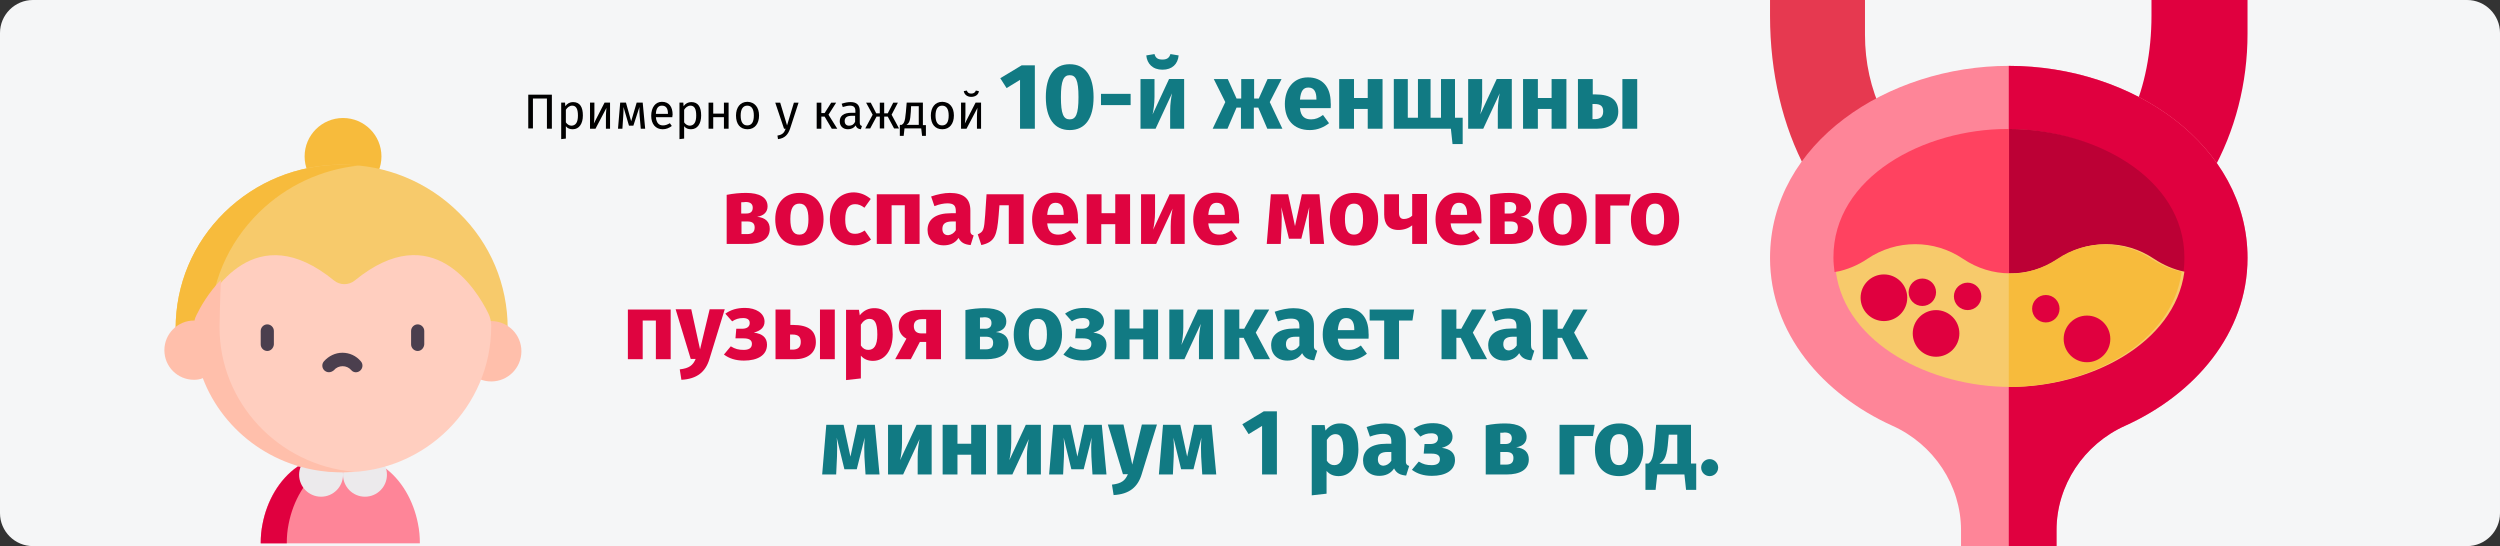
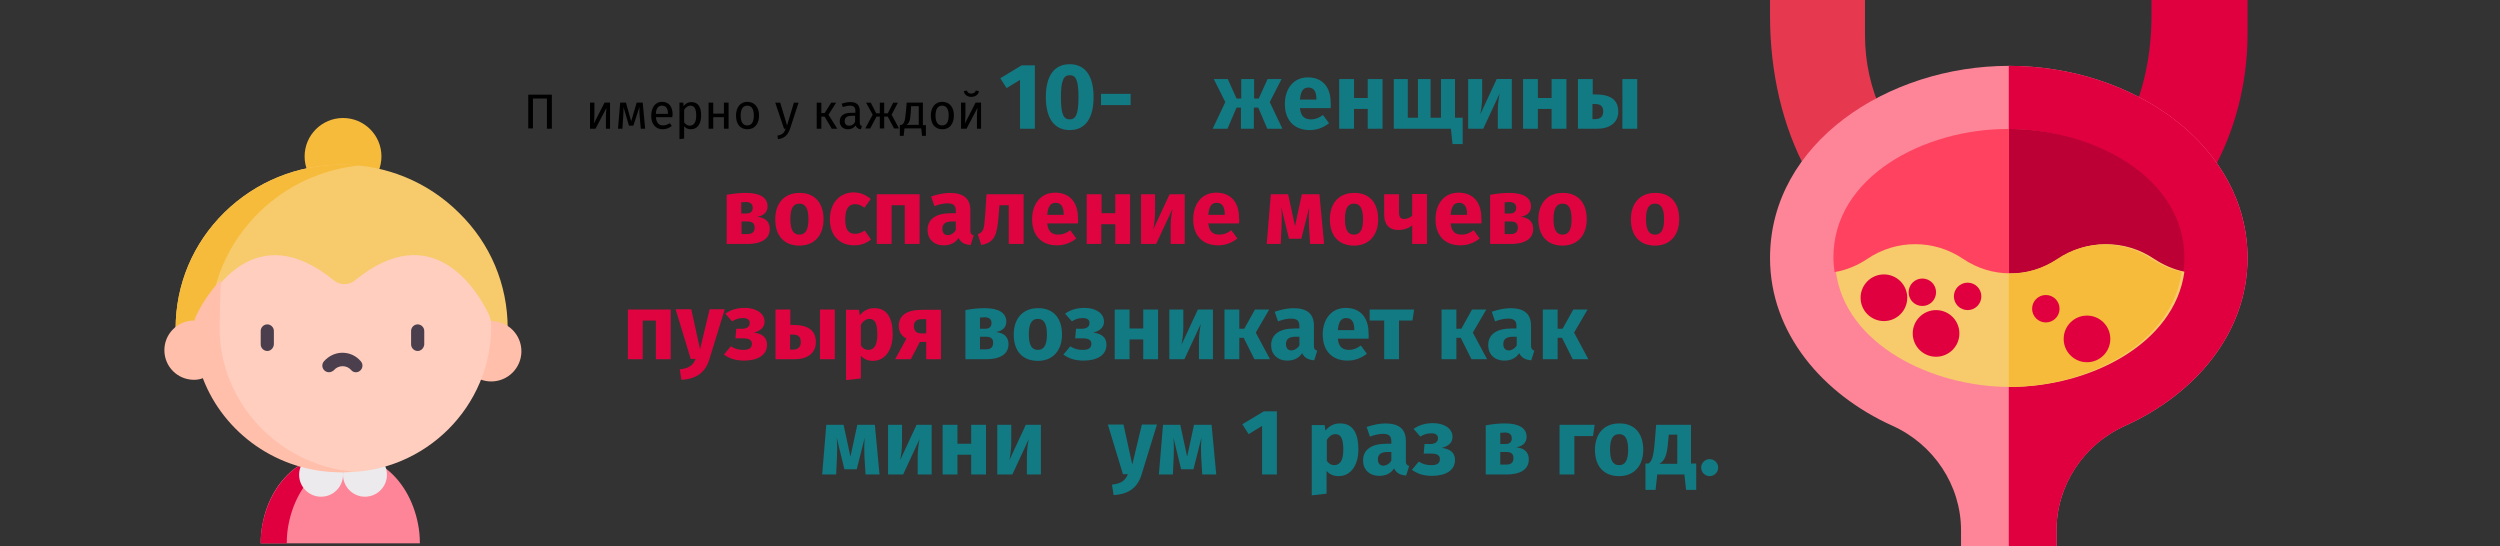
<svg xmlns="http://www.w3.org/2000/svg" version="1.0" id="Ebene_1" x="0px" y="0px" viewBox="0 0 911 199" style="enable-background:new 0 0 911 199;" xml:space="preserve">
  <rect x="0" y="0" width="911" height="199" fill="#333333" stroke="none" />
  <style type="text/css">
	.st0{fill:#F5F6F7;}
	.st1{fill:#FE8598;}
	.st2{fill:#E0003F;}
	.st3{fill:#ECEAEC;}
	.st4{fill:#F7BB3C;}
	.st5{fill:#F7CA6B;}
	.st6{fill:#FFBFAB;}
	.st7{fill:#FFCEBF;}
	.st8{fill:#4B3F4E;}
	.st9{fill:#E63950;}
	.st10{fill:#FF4260;}
	.st11{fill:#BC0035;}
	.st12{fill:#117A83;}
	.st13{fill:#DF0440;}
</style>
  <g id="Page-1">
    <g id="Illustrationen" transform="translate(0, -18941)">
      <g id="harnwegsinfektion-haeufigkeit" transform="translate(0, 18941)">
        <g id="Mask">
-           <path id="path-1" class="st0" d="M12,0h887c6.6,0,12,5.4,12,12v175c0,6.6-5.4,12-12,12H12c-6.6,0-12-5.4-12-12V12      C0,5.4,5.4,0,12,0z" />
-         </g>
+           </g>
        <g id="girl" transform="translate(80, 43)">
          <path id="Path" class="st1" d="M72.3,147.8c-1.6-8.2-5.9-16.1-12.7-20.8H28.4c-6.9,4.8-11.2,12.7-12.7,20.8      c-0.5,2.4-0.7,4.8-0.7,7.2h58C73,152.6,72.8,150.2,72.3,147.8z" />
          <path id="Path_00000047029407229804448220000003140103345525398458_" class="st2" d="M38,127h-9.5c-6.9,4.8-11.2,12.7-12.8,20.8      c-0.5,2.4-0.7,4.8-0.7,7.2h9.5c0-2.4,0.2-4.8,0.7-7.2C26.8,139.7,31.1,131.8,38,127z" />
          <circle id="Oval" class="st3" cx="37" cy="130" r="8" />
          <circle id="Oval_00000038396719175481988400000015453847787619137210_" class="st3" cx="53" cy="130" r="8" />
          <circle id="Oval_00000131361509332787460850000004485239982304605609_" class="st4" cx="45" cy="14" r="14" />
          <path id="Path_00000083786375497251743770000009193484282079800193_" class="st5" d="M104.4,85c0.4-2.7,0.6-5.5,0.6-8.3      c0-16-6.3-31-17.8-42.2C75.8,23.2,60.6,17,44.5,17S13.2,23.2,1.8,34.4C-9.7,45.7-16,60.7-16,76.7c0,2.8,0.2,5.6,0.6,8.3H104.4z" />
          <path id="Path_00000101804671836733859730000014050793472884706982_" class="st4" d="M14.4,34.4c10-9.8,22.8-15.7,36.6-17.1      c-2.1-0.2-4.2-0.3-6.3-0.3c-16.2,0-31.4,6.2-42.9,17.4C-9.7,45.7-16,60.7-16,76.7c0,2.8,0.2,5.6,0.6,8.3h12.5      c-0.4-2.7-0.6-5.5-0.6-8.3C-3.5,60.7,2.9,45.7,14.4,34.4z" />
          <circle id="Oval_00000150793806849178336650000005257703558373801403_" class="st6" cx="99" cy="85" r="11" />
          <path id="Path_00000059292355255831124420000015882147009745335228_" class="st7" d="M99,75.7c0-1.6-0.4-3.2-1.1-4.6      C93.8,62.8,77.7,36,49.3,59.2c-2.2,1.8-5.4,1.8-7.6,0C13.1,35.8-3.1,63.4-6.9,71.4c-0.7,1.4-1,2.8-1.1,4.4c0,0.1,0,0.1,0,0.2      c0,29.3,24,53.1,53.5,53.1S99,105.2,99,75.9C99,75.9,99,75.8,99,75.7z" />
          <path id="Path_00000173138207339365799660000003448013660590144691_" class="st6" d="M0,76.3c0-0.1,0-0.1,0-0.2      c0-1,0.2-10.6,0.5-17.1c-4.5,4.6-7.5,9.9-8.9,12.8c-0.3,0.6-0.6,1.3-0.7,2c-0.1,0-0.1,0-0.2,0c-5.9,0-10.8,4.8-10.8,10.8      s4.8,10.8,10.8,10.8c1.2,0,2.3-0.2,3.2-0.6c7.6,20,27.3,34.3,50.3,34.3c1.6,0,3.2-0.1,4.7-0.2C21.6,126.5,0,103.8,0,76.3z" />
          <g id="Group" transform="translate(35, 75)">
            <g id="XMLID_78_" transform="translate(54.8, 0)">
              <path id="Path_00000119809849327420293310000005616807378727773060_" class="st8" d="M-17.6,9.9c-1.3,0-2.4-1.1-2.4-2.4V2.6        c0-1.3,1.1-2.4,2.4-2.4s2.4,1.1,2.4,2.4v4.9C-15.3,8.8-16.3,9.9-17.6,9.9z" />
            </g>
            <g id="XMLID_77_">
              <path id="Path_00000111169000231239413630000011566270185331384723_" class="st8" d="M-17.6,9.9c-1.3,0-2.4-1.1-2.4-2.4V2.6        c0-1.3,1.1-2.4,2.4-2.4c1.3,0,2.4,1.1,2.4,2.4v4.9C-15.3,8.8-16.3,9.9-17.6,9.9z" />
            </g>
            <g id="XMLID_76_" transform="translate(22.367, 10.342)">
              <path id="Path_00000161603930340156065670000002569016327801666741_" class="st8" d="M-17.5,7.3c-0.6,0-1.1-0.2-1.6-0.6        c-1-0.9-1.1-2.4-0.2-3.4c1.7-1.9,4.1-3.1,6.7-3.1c2.6,0,5,1.1,6.7,3.1c0.9,1,0.8,2.5-0.2,3.4c-1,0.9-2.5,0.8-3.3-0.2        c-0.8-0.9-1.9-1.4-3.1-1.4c-1.2,0-2.4,0.5-3.1,1.4C-16.2,7-16.8,7.3-17.5,7.3z" />
            </g>
          </g>
        </g>
        <g id="Group-2" transform="translate(645, 0)">
          <g id="bladder">
            <path id="Path_00000134968959746795599860000013433224409679754943_" class="st9" d="M34.6,12.7V0H0v5.8C0,26.6,4.6,46,13.2,62       L41,41.3C36.7,32.3,34.6,22.7,34.6,12.7z" />
            <path id="Path_00000030488792499079696580000018311800651473919660_" class="st2" d="M139,0v5.8c0,13.1-2.5,25.7-7,35.6       L160.9,63c8.6-15.2,13.1-32.7,13.1-50.7V0H139z" />
            <path id="Path_00000167391501566156648580000011120653842809648279_" class="st1" d="M87,24C43.1,24,0,52,0,94       c0,27.5,19.3,49.7,44.5,61.1c15.2,6.8,25.1,21.8,25.1,38.1v5.8h34.8v-5.8c0-16.3,9.8-31.3,25.1-38.1       C154.7,143.7,174,121.5,174,94C174,53.2,132.5,24,87,24z" />
            <path id="Path_00000052806816664472096200000013032416092087830945_" class="st2" d="M174,94c0,27.5-19.3,49.7-44.5,61.1       c-15.2,6.8-25.1,21.8-25.1,38.1v5.8H87V24C132.5,24,174,53.2,174,94z" />
            <path id="Path_00000076589933556962306010000003634040003897455023_" class="st10" d="M150,93.9c0,1.7-0.1,3.4-0.3,5.1       c-3.8-0.8-7.5,5-10.9,2.7c-10.5-7.1-24.1-7.1-34.6,0c-5.3,3.6-11.5,5.4-17.6,5.3c-5.9-0.1-11.9-1.8-17-5.3       c-10.5-7.1-24.1-7.1-34.6,0c-3.5,2.4-7.5-3.4-11.5-2.6c-0.2-1.7-0.4-3.4-0.4-5.2C23,64.4,56.2,47,86.5,47       C116.9,47,150,64.5,150,93.9z" />
            <path id="Path_00000162347599476593843920000003385707517655030707_" class="st11" d="M151,93.9c0,1.7-0.1,3.4-0.3,5.1       c-3.9-0.8-7.6,5-11,2.7c-10.6-7.1-24.3-7.1-34.9,0c-5.4,3.6-11.6,5.4-17.7,5.3V47C117.7,47,151,64.5,151,93.9z" />
            <path id="Path_00000049908214906628047750000004304423273887950513_" class="st5" d="M151,99c-3.6,26.5-34.8,42-63.5,42       c-28.7,0-59.9-15.5-63.5-41.9c4-0.8,8-2.4,11.5-4.8c10.5-7.1,24.3-7.1,34.8,0c5.2,3.5,11.1,5.3,17.1,5.3       c6.2,0.1,12.3-1.7,17.7-5.3c10.5-7.1,24.3-7.1,34.8,0C143.4,96.6,147.1,98.2,151,99L151,99z" />
            <path id="Path_00000001642065006514071470000012797035301865771961_" class="st4" d="M150,99c-3.5,26.5-34.5,42-63,42V99.7       c6.1,0.1,12.2-1.7,17.6-5.3c10.5-7.1,24.1-7.1,34.5,0C142.5,96.6,146.2,98.2,150,99L150,99z" />
          </g>
          <circle id="Oval_00000006694512156848366740000012868195186555246768_" class="st2" cx="41.5" cy="108.5" r="8.5" />
          <circle id="Oval_00000156569708963937502760000013317253144791780027_" class="st2" cx="115.5" cy="123.5" r="8.5" />
          <circle id="Oval_00000160869337995521318930000011567087422510716044_" class="st2" cx="100.5" cy="112.5" r="5" />
          <circle id="Oval_00000003075569609500520870000004657210852043160737_" class="st2" cx="60.5" cy="121.5" r="8.5" />
          <circle id="Oval_00000004528773751645408320000001997498315341286033_" class="st2" cx="55.5" cy="106.5" r="5" />
          <circle id="Oval_00000121998676362008325150000010378432104210881192_" class="st2" cx="72" cy="108" r="5" />
        </g>
      </g>
    </g>
  </g>
  <g>
    <g>
      <path d="M201,46.9h-1.7V35.9h-5.1v10.9h-1.7V34.5h8.6V46.9z" />
-       <path d="M212.4,42.1c0,2.9-1.3,5-3.7,5c-1,0-1.9-0.3-2.5-1.1v4.5l-1.7,0.2V37.4h1.4l0.1,1.3c0.7-1,1.7-1.5,2.8-1.5    C211.4,37.2,212.4,39.1,212.4,42.1z M210.6,42.1c0-2.5-0.7-3.6-2.1-3.6c-1,0-1.8,0.7-2.3,1.5v4.6c0.5,0.7,1.2,1.2,2.1,1.2    C209.8,45.7,210.6,44.6,210.6,42.1z" />
      <path d="M222.4,46.9h-1.6v-4.3c0-1.7,0.2-3.1,0.2-3.3l-4,7.6h-2v-9.5h1.6v4.3c0,1.5-0.1,3-0.2,3.3l3.9-7.6h2V46.9z" />
      <path d="M235.1,46.9h-1.6l-0.4-4.5c-0.1-1-0.1-2-0.1-3.4l-2.2,6.8h-1.6l-2-6.8c0,1.2,0,2.4-0.1,3.4l-0.3,4.5h-1.6l0.8-9.5h2.1    l1.9,6.8l2-6.8h2.2L235.1,46.9z" />
      <path d="M245,42.7h-6c0.2,2.2,1.2,3,2.6,3c0.9,0,1.6-0.3,2.5-0.8l0.7,1c-0.9,0.7-2,1.2-3.3,1.2c-2.6,0-4.2-1.9-4.2-4.9    c0-3,1.5-5.1,3.9-5.1c2.6,0,3.9,1.8,3.9,4.7C245,42.2,245,42.5,245,42.7z M243.4,41.4c0-1.9-0.7-2.9-2.2-2.9c-1.3,0-2.1,0.9-2.2,3    h4.4V41.4z" />
      <path d="M255.5,42.1c0,2.9-1.3,5-3.7,5c-1,0-1.9-0.3-2.5-1.1v4.5l-1.7,0.2V37.4h1.4l0.1,1.3c0.7-1,1.7-1.5,2.8-1.5    C254.5,37.2,255.5,39.1,255.5,42.1z M253.7,42.1c0-2.5-0.7-3.6-2.1-3.6c-1,0-1.8,0.7-2.3,1.5v4.6c0.5,0.7,1.2,1.2,2.1,1.2    C252.9,45.7,253.7,44.6,253.7,42.1z" />
      <path d="M263.8,42.7h-3.9v4.2h-1.7v-9.5h1.7v4h3.9v-4h1.7v9.5h-1.7V42.7z" />
      <path d="M276.6,42.1c0,2.9-1.5,5-4.2,5c-2.7,0-4.2-1.9-4.2-5c0-2.9,1.5-5,4.2-5C275,37.2,276.6,39.1,276.6,42.1z M269.9,42.1    c0,2.5,0.9,3.6,2.4,3.6c1.6,0,2.4-1.2,2.4-3.6c0-2.5-0.9-3.6-2.4-3.6C270.8,38.5,269.9,39.7,269.9,42.1z" />
      <path d="M287.9,46.9c-0.7,2-1.8,3.5-4.4,3.8l-0.2-1.3c1.9-0.3,2.5-1.1,3-2.5h-0.6l-3.2-9.5h1.8l2.5,8.3l2.5-8.3h1.7L287.9,46.9z" />
      <path d="M301.9,41.8l3.2,5.1h-2l-2.6-4.4h-1.2v4.4h-1.7v-9.5h1.7v3.8h1.2l2.4-3.8h1.8L301.9,41.8z" />
      <path d="M314.1,45.9l-0.4,1.2c-1-0.1-1.6-0.5-1.9-1.4c-0.7,1-1.7,1.4-2.8,1.4c-1.9,0-3-1.2-3-2.9c0-2,1.5-3.1,4.2-3.1h1.5v-0.7    c0-1.4-0.7-1.9-2-1.9c-0.7,0-1.6,0.2-2.6,0.5l-0.4-1.2c1.2-0.4,2.2-0.6,3.3-0.6c2.3,0,3.3,1.2,3.3,3.2v4.3    C313.3,45.5,313.6,45.8,314.1,45.9z M311.6,44.4v-2.2h-1.2c-1.7,0-2.6,0.6-2.6,1.9c0,1.1,0.6,1.7,1.6,1.7    C310.4,45.8,311.1,45.4,311.6,44.4z" />
      <path d="M324.9,41.8l2.7,5h-1.8l-2.3-4.3h-1.3v4.3h-1.6v-4.3h-1.2l-2.3,4.3h-1.8l2.7-5l-2.4-4.4h1.7l2,3.9h1.3v-3.9h1.6v3.9h1.3    l2-3.9h1.7L324.9,41.8z" />
      <path d="M337.4,45.5v4h-1.4l-0.3-2.7h-6.1l-0.3,2.7h-1.4v-4h0.7c0.7-0.5,1.2-0.9,1.5-4.6l0.3-3.5h5.9v8.2H337.4z M334.8,38.7H332    l-0.1,2c-0.2,3.3-0.5,4.1-1.6,4.8h4.5V38.7z" />
      <path d="M347.6,42.1c0,2.9-1.5,5-4.2,5c-2.7,0-4.2-1.9-4.2-5c0-2.9,1.5-5,4.2-5C346.1,37.2,347.6,39.1,347.6,42.1z M340.9,42.1    c0,2.5,0.9,3.6,2.4,3.6c1.6,0,2.4-1.2,2.4-3.6c0-2.5-0.9-3.6-2.4-3.6C341.8,38.5,340.9,39.7,340.9,42.1z" />
      <path d="M357.6,46.9H356v-4.3c0-1.7,0.2-3.1,0.2-3.3l-4,7.6h-2v-9.5h1.6v4.3c0,1.5-0.1,3-0.2,3.3l3.9-7.6h2V46.9z M351.2,33.2    l1.1-0.2c0.3,0.8,0.8,1.1,1.6,1.1s1.4-0.3,1.7-1.1l1.1,0.2c-0.1,1.3-1.3,2.1-2.8,2.1C352.5,35.3,351.4,34.5,351.2,33.2z" />
      <path class="st12" d="M377,46.9h-5.3V29.1l-4.9,3l-2.3-3.6l7.8-4.7h4.8V46.9z" />
      <path class="st12" d="M398.5,35.4c0,7.7-3,12-8.7,12s-8.7-4.4-8.7-12c0-7.7,3-12,8.7-12S398.5,27.7,398.5,35.4z M386.6,35.4    c0,6.1,0.9,8.1,3.2,8.1c2.2,0,3.2-1.8,3.2-8.1c0-6.3-1-8-3.2-8C387.6,27.4,386.6,29.3,386.6,35.4z" />
      <path class="st12" d="M401.2,34.2h10.8v4.1h-10.8V34.2z" />
-       <path class="st12" d="M431.5,46.9h-5.1v-6.4c0-2.8,0.4-5.1,0.7-6.5l-6,12.9h-5.5V28.8h5.1v6.5c0,2.6-0.4,5.1-0.7,6.4l6-12.9h5.5    V46.9z M417.7,20.2l3-0.5c0.4,1.5,1.3,2,2.9,2c1.6,0,2.5-0.6,2.9-2l3,0.5c-0.3,3.1-2.3,5.2-5.9,5.2S418,23.2,417.7,20.2z" />
      <path class="st12" d="M462.7,37.2l4.6,9.7h-5.5l-3.3-7.7h-1.6v7.7h-4.7v-7.7h-1.6l-3.3,7.7h-5.4l4.6-9.7l-4.2-8.4h5.1l3.2,7.1h1.7    v-7.1h4.7v7.1h1.7l3.2-7.1h5.1L462.7,37.2z" />
      <path class="st12" d="M484.9,39.4h-11.2c0.3,3.2,1.9,4.1,4.1,4.1c1.5,0,2.8-0.5,4.3-1.6l2.2,3c-1.8,1.4-4.1,2.5-7,2.5    c-6,0-9.1-3.9-9.1-9.5c0-5.4,3-9.7,8.4-9.7c5.2,0,8.3,3.4,8.3,9.2C485,38.1,484.9,38.9,484.9,39.4z M479.7,36    c0-2.4-0.8-4.1-2.9-4.1c-1.8,0-2.8,1.1-3.1,4.4h6V36z" />
      <path class="st12" d="M498.4,39.7h-5v7.2H488V28.8h5.4v6.9h5v-6.9h5.4v18.1h-5.4V39.7z" />
      <path class="st12" d="M533,42.9v9.6h-3.7l-0.6-5.6h-20.8V28.8h5.1v14.1h3.7V28.8h4.6v14.1h3.8V28.8h5.1v14.1H533z" />
      <path class="st12" d="M550.9,46.9h-5.1v-6.4c0-2.8,0.4-5.1,0.7-6.5l-6,12.9H535V28.8h5.1v6.5c0,2.6-0.4,5.1-0.7,6.4l6-12.9h5.5    V46.9z" />
      <path class="st12" d="M565.4,39.7h-5v7.2H555V28.8h5.4v6.9h5v-6.9h5.4v18.1h-5.4V39.7z" />
      <path class="st12" d="M589.7,40.7c0,4.1-3.3,6.2-7.6,6.2h-7.1V28.8h5.4v5.6h0.9C587.2,34.4,589.7,36.6,589.7,40.7z M584.2,40.6    c0-1.8-0.8-2.7-3.1-2.7h-0.8v5.5h1.2C583.2,43.3,584.2,42.5,584.2,40.6z M596.6,28.8v18.1h-5.4V28.8H596.6z" />
      <path class="st13" d="M280.5,83.4c0,3.8-3.3,5.5-8.1,5.5h-7.6V71c2.6-0.5,4.8-0.7,7.1-0.7c4.8,0,7.8,1.6,7.8,4.9    c0,2-1.3,3.4-3.8,3.8C279,79.3,280.5,80.9,280.5,83.4z M270.1,73.7v4.1h1.9c1.4,0,2.3-0.6,2.3-2.1c0-1.4-0.9-2.1-2.6-2.1    C271.2,73.7,270.7,73.7,270.1,73.7z M275,82.9c0-1.5-0.8-2.2-2.7-2.2h-2.1v4.6h2.1C273.9,85.3,275,84.7,275,82.9z" />
      <path class="st13" d="M300.1,79.9c0,5.8-3.3,9.6-8.8,9.6c-5.5,0-8.8-3.5-8.8-9.6c0-5.8,3.3-9.6,8.8-9.6    C296.7,70.2,300.1,73.8,300.1,79.9z M288,79.8c0,4,1.1,5.7,3.3,5.7s3.3-1.7,3.3-5.6c0-4-1.1-5.7-3.3-5.7S288,75.9,288,79.8z" />
      <path class="st13" d="M317.3,72.5l-2.3,3.2c-1.2-0.9-2.2-1.3-3.4-1.3c-2.3,0-3.6,1.6-3.6,5.6c0,4,1.4,5.2,3.6,5.2    c1.3,0,2.2-0.4,3.5-1.2l2.3,3.3c-1.7,1.3-3.6,2.1-6.1,2.1c-5.5,0-8.9-3.7-8.9-9.5c0-5.7,3.4-9.8,8.8-9.8    C313.6,70.2,315.5,71,317.3,72.5z" />
      <path class="st13" d="M329.7,74.8h-4.8v14.1h-5.4V70.8h15.6v18.1h-5.4V74.8z" />
      <path class="st13" d="M354.8,85.8l-1.1,3.5c-2.1-0.2-3.5-0.8-4.4-2.6c-1.3,2-3.3,2.7-5.4,2.7c-3.6,0-5.9-2.3-5.9-5.6    c0-3.9,3-6.1,8.5-6.1h1.8v-0.8c0-2.1-0.9-2.8-3.1-2.8c-1.2,0-2.9,0.3-4.7,1l-1.2-3.5c2.3-0.8,4.8-1.3,6.8-1.3    c5.2,0,7.5,2.2,7.5,6.4v7C353.5,85,353.9,85.5,354.8,85.8z M348.3,83.9v-3.2h-1.3c-2.4,0-3.6,0.8-3.6,2.7c0,1.4,0.7,2.3,2.1,2.3    C346.6,85.6,347.6,85,348.3,83.9z" />
      <path class="st13" d="M373,70.8v18.1h-5.4V74.8h-3.4l-0.3,3.8c-0.6,7.1-1.3,9.6-6.3,10.7l-1.3-3.9c2.1-1,2.3-1.5,2.7-7.1l0.5-7.5    H373z" />
      <path class="st13" d="M392.8,81.4h-11.2c0.3,3.2,1.9,4.1,4.1,4.1c1.5,0,2.8-0.5,4.3-1.6l2.2,3c-1.8,1.4-4.1,2.5-7,2.5    c-6,0-9.1-3.9-9.1-9.5c0-5.4,3-9.7,8.4-9.7c5.2,0,8.3,3.4,8.3,9.2C392.9,80.1,392.9,80.9,392.8,81.4z M387.6,78    c0-2.4-0.8-4.1-2.9-4.1c-1.8,0-2.8,1.1-3.1,4.4h6V78z" />
      <path class="st13" d="M406.3,81.7h-5v7.2H396V70.8h5.4v6.9h5v-6.9h5.4v18.1h-5.4V81.7z" />
      <path class="st13" d="M431.7,88.9h-5.1v-6.4c0-2.8,0.4-5.1,0.7-6.5l-6,12.9h-5.5V70.8h5.1v6.5c0,2.6-0.4,5.1-0.7,6.4l6-12.9h5.5    V88.9z" />
      <path class="st13" d="M451.5,81.4h-11.2c0.3,3.2,1.9,4.1,4.1,4.1c1.5,0,2.8-0.5,4.3-1.6l2.2,3c-1.8,1.4-4.1,2.5-7,2.5    c-6,0-9.1-3.9-9.1-9.5c0-5.4,3-9.7,8.4-9.7c5.2,0,8.3,3.4,8.3,9.2C451.6,80.1,451.6,80.9,451.5,81.4z M446.3,78    c0-2.4-0.8-4.1-2.9-4.1c-1.8,0-2.8,1.1-3.1,4.4h6V78z" />
      <path class="st13" d="M482.5,88.9h-5.1l-0.4-6.5c-0.1-2.3-0.1-4.2,0.1-6.9L474.2,87h-4.5l-2.8-11.5c0.2,2.4,0.2,4.6,0.1,6.9    l-0.3,6.5h-5.1l1.5-18.1h6.3l2.5,11.6l2.5-11.6h6.4L482.5,88.9z" />
      <path class="st13" d="M502.2,79.9c0,5.8-3.3,9.6-8.8,9.6c-5.5,0-8.8-3.5-8.8-9.6c0-5.8,3.3-9.6,8.8-9.6    C498.9,70.2,502.2,73.8,502.2,79.9z M490.1,79.8c0,4,1.1,5.7,3.3,5.7s3.3-1.7,3.3-5.6c0-4-1.1-5.7-3.3-5.7S490.1,75.9,490.1,79.8z    " />
      <path class="st13" d="M520,70.8v18.1h-5.4v-6.8c-1.3,1.1-3.1,1.7-5,1.7c-3.6,0-5.2-2.2-5.2-5.6v-7.4h5.4v6.7    c0,1.7,0.7,2.3,1.8,2.3c1.1,0,2.3-0.5,3-1.2v-7.9H520z" />
      <path class="st13" d="M539.8,81.4h-11.2c0.3,3.2,1.9,4.1,4.1,4.1c1.5,0,2.8-0.5,4.3-1.6l2.2,3c-1.8,1.4-4.1,2.5-7,2.5    c-6,0-9.1-3.9-9.1-9.5c0-5.4,3-9.7,8.4-9.7c5.2,0,8.3,3.4,8.3,9.2C539.9,80.1,539.9,80.9,539.8,81.4z M534.6,78    c0-2.4-0.8-4.1-2.9-4.1c-1.8,0-2.8,1.1-3.1,4.4h6V78z" />
      <path class="st13" d="M558.7,83.4c0,3.8-3.3,5.5-8.1,5.5H543V71c2.6-0.5,4.8-0.7,7.1-0.7c4.8,0,7.8,1.6,7.8,4.9    c0,2-1.3,3.4-3.8,3.8C557.2,79.3,558.7,80.9,558.7,83.4z M548.3,73.7v4.1h1.9c1.4,0,2.3-0.6,2.3-2.1c0-1.4-0.9-2.1-2.6-2.1    C549.4,73.7,548.9,73.7,548.3,73.7z M553.1,82.9c0-1.5-0.8-2.2-2.7-2.2h-2.1v4.6h2.1C552.1,85.3,553.1,84.7,553.1,82.9z" />
      <path class="st13" d="M578.2,79.9c0,5.8-3.3,9.6-8.8,9.6c-5.5,0-8.8-3.5-8.8-9.6c0-5.8,3.3-9.6,8.8-9.6    C574.9,70.2,578.2,73.8,578.2,79.9z M566.1,79.8c0,4,1.1,5.7,3.3,5.7s3.3-1.7,3.3-5.6c0-4-1.1-5.7-3.3-5.7S566.1,75.9,566.1,79.8z    " />
-       <path class="st13" d="M581.4,88.9V70.8h12.8l-0.6,4.1h-6.8v14H581.4z" />
      <path class="st13" d="M611.9,79.9c0,5.8-3.3,9.6-8.8,9.6c-5.5,0-8.8-3.5-8.8-9.6c0-5.8,3.3-9.6,8.8-9.6    C608.6,70.2,611.9,73.8,611.9,79.9z M599.8,79.8c0,4,1.1,5.7,3.3,5.7s3.3-1.7,3.3-5.6c0-4-1.1-5.7-3.3-5.7S599.8,75.9,599.8,79.8z    " />
      <path class="st13" d="M239,116.8h-4.8v14.1h-5.4v-18.1h15.6v18.1H239V116.8z" />
      <path class="st13" d="M258.5,130.9c-1.4,4.6-4.5,7.2-10.2,7.5l-0.6-3.8c3.5-0.4,4.8-1.5,5.8-3.8h-1.8l-5.5-18.1h5.7l3.2,14.6    l3.5-14.6h5.5L258.5,130.9z" />
      <path class="st13" d="M278.6,117.2c0,2-1.3,3.3-3.9,4c3.1,0.4,4.8,1.8,4.8,4.4c0,3.9-3.5,5.8-8.4,5.8c-3.1,0-5.4-0.8-7.3-2.2    l2.5-3c1.6,1,2.9,1.3,4.7,1.3c1.8,0,3-0.6,3-2.2c0-1.5-1.2-2-3.1-2H268l0.3-3.5h2.1c1.7,0,2.8-0.7,2.8-2.1c0-1.3-1-1.8-2.4-1.8    c-1.6,0-2.8,0.4-4,1.2l-2.5-2.8c2-1.4,4.2-2.1,7.2-2.1C275.4,112.2,278.6,114.1,278.6,117.2z" />
      <path class="st13" d="M297.3,124.7c0,4.1-3.3,6.2-7.6,6.2h-7.1v-18.1h5.4v5.6h0.9C294.8,118.4,297.3,120.6,297.3,124.7z     M291.8,124.6c0-1.8-0.8-2.7-3.1-2.7h-0.8v5.5h1.2C290.8,127.3,291.8,126.5,291.8,124.6z M304.2,112.8v18.1h-5.4v-18.1H304.2z" />
      <path class="st13" d="M325.3,121.8c0,5.6-2.7,9.7-7.2,9.7c-1.8,0-3.3-0.6-4.4-1.9v8.3l-5.4,0.6v-25.6h4.7l0.3,2    c1.5-1.9,3.4-2.6,5.2-2.6C323.2,112.2,325.3,115.9,325.3,121.8z M319.7,121.9c0-4.5-1.1-5.7-2.9-5.7c-1.2,0-2.3,0.8-3.1,2.1v7.6    c0.7,1.1,1.6,1.6,2.7,1.6C318.5,127.5,319.7,125.9,319.7,121.9z" />
      <path class="st13" d="M342.9,112.8v18.1h-5.4v-6.3h-2.3l-3.3,6.3h-5.7l4.1-7.5c-1.7-0.9-2.8-2.5-2.8-4.6c0-3.9,3-5.9,8.4-5.9    H342.9z M337.5,121.4v-5.1h-1.6c-2,0-2.9,1-2.9,2.5c0,1.6,0.8,2.7,2.8,2.7H337.5z" />
      <path class="st12" d="M367.5,125.4c0,3.8-3.3,5.5-8.1,5.5h-7.6V113c2.6-0.5,4.8-0.7,7.1-0.7c4.8,0,7.8,1.6,7.8,4.9    c0,2-1.3,3.4-3.8,3.8C366,121.3,367.5,122.9,367.5,125.4z M357.1,115.7v4.1h1.9c1.4,0,2.3-0.6,2.3-2.1c0-1.4-0.9-2.1-2.6-2.1    C358.2,115.7,357.7,115.7,357.1,115.7z M361.9,124.9c0-1.5-0.8-2.2-2.7-2.2h-2.1v4.6h2.1C360.9,127.3,361.9,126.7,361.9,124.9z" />
      <path class="st12" d="M387,121.9c0,5.8-3.3,9.6-8.8,9.6c-5.5,0-8.8-3.5-8.8-9.6c0-5.8,3.3-9.6,8.8-9.6    C383.7,112.2,387,115.8,387,121.9z M374.9,121.8c0,4,1.1,5.7,3.3,5.7s3.3-1.7,3.3-5.6c0-4-1.1-5.7-3.3-5.7    S374.9,117.9,374.9,121.8z" />
      <path class="st12" d="M402.3,117.2c0,2-1.3,3.3-3.9,4c3.1,0.4,4.8,1.8,4.8,4.4c0,3.9-3.5,5.8-8.4,5.8c-3.1,0-5.4-0.8-7.3-2.2    l2.5-3c1.6,1,2.9,1.3,4.7,1.3c1.8,0,3-0.6,3-2.2c0-1.5-1.2-2-3.1-2h-2.8l0.3-3.5h2.1c1.7,0,2.8-0.7,2.8-2.1c0-1.3-1-1.8-2.4-1.8    c-1.6,0-2.8,0.4-4,1.2l-2.5-2.8c2-1.4,4.2-2.1,7.2-2.1C399.2,112.2,402.3,114.1,402.3,117.2z" />
      <path class="st12" d="M416.6,123.7h-5v7.2h-5.4v-18.1h5.4v6.9h5v-6.9h5.4v18.1h-5.4V123.7z" />
      <path class="st12" d="M442,130.9h-5.1v-6.4c0-2.8,0.4-5.1,0.7-6.5l-6,12.9h-5.5v-18.1h5.1v6.5c0,2.6-0.4,5.1-0.7,6.4l6-12.9h5.5    V130.9z" />
      <path class="st12" d="M457.6,121.2l5.2,9.7h-5.7l-3.9-7.8h-1.6v7.8h-5.4v-18.1h5.4v7h1.8l3.9-7h5.2L457.6,121.2z" />
      <path class="st12" d="M480,127.8l-1.1,3.5c-2.1-0.2-3.5-0.8-4.4-2.6c-1.3,2-3.3,2.7-5.4,2.7c-3.6,0-5.9-2.3-5.9-5.6    c0-3.9,3-6.1,8.5-6.1h1.8v-0.8c0-2.1-0.9-2.8-3.1-2.8c-1.2,0-2.9,0.3-4.7,1l-1.2-3.5c2.3-0.8,4.8-1.3,6.8-1.3    c5.2,0,7.5,2.2,7.5,6.4v7C478.7,127,479.1,127.5,480,127.8z M473.5,125.9v-3.2h-1.3c-2.4,0-3.6,0.8-3.6,2.7c0,1.4,0.7,2.3,2.1,2.3    C471.8,127.6,472.8,127,473.5,125.9z" />
      <path class="st12" d="M498.7,123.4h-11.2c0.3,3.2,1.9,4.1,4.1,4.1c1.5,0,2.8-0.5,4.3-1.6l2.2,3c-1.8,1.4-4.1,2.5-7,2.5    c-6,0-9.1-3.9-9.1-9.5c0-5.4,3-9.7,8.4-9.7c5.2,0,8.3,3.4,8.3,9.2C498.8,122.1,498.7,122.9,498.7,123.4z M493.5,120    c0-2.4-0.8-4.1-2.9-4.1c-1.8,0-2.8,1.1-3.1,4.4h6V120z" />
      <path class="st12" d="M514.7,116.8h-4.9v14.1h-5.4v-14.1h-5.3v-4h16.2L514.7,116.8z" />
      <path class="st12" d="M536.7,121.2l5.2,9.7h-5.7l-3.9-7.8h-1.6v7.8h-5.4v-18.1h5.4v7h1.8l3.9-7h5.2L536.7,121.2z" />
      <path class="st12" d="M559.1,127.8l-1.1,3.5c-2.1-0.2-3.5-0.8-4.4-2.6c-1.3,2-3.3,2.7-5.4,2.7c-3.6,0-5.9-2.3-5.9-5.6    c0-3.9,3-6.1,8.5-6.1h1.8v-0.8c0-2.1-0.9-2.8-3.1-2.8c-1.2,0-2.9,0.3-4.7,1l-1.2-3.5c2.3-0.8,4.8-1.3,6.8-1.3    c5.2,0,7.5,2.2,7.5,6.4v7C557.9,127,558.3,127.5,559.1,127.8z M552.7,125.9v-3.2h-1.3c-2.4,0-3.6,0.8-3.6,2.7    c0,1.4,0.7,2.3,2.1,2.3C551,127.6,552,127,552.7,125.9z" />
      <path class="st12" d="M573.6,121.2l5.2,9.7h-5.7l-3.9-7.8h-1.6v7.8h-5.4v-18.1h5.4v7h1.8l3.9-7h5.2L573.6,121.2z" />
      <path class="st12" d="M320.5,172.9h-5.1l-0.4-6.5c-0.1-2.3-0.1-4.2,0.1-6.9l-2.9,11.5h-4.5l-2.8-11.5c0.2,2.4,0.2,4.6,0.1,6.9    l-0.3,6.5h-5.1l1.5-18.1h6.3l2.5,11.6l2.5-11.6h6.4L320.5,172.9z" />
      <path class="st12" d="M339.5,172.9h-5.1v-6.4c0-2.8,0.4-5.1,0.7-6.5l-6,12.9h-5.5v-18.1h5.1v6.5c0,2.6-0.4,5.1-0.7,6.4l6-12.9h5.5    V172.9z" />
      <path class="st12" d="M353.9,165.7h-5v7.2h-5.4v-18.1h5.4v6.9h5v-6.9h5.4v18.1h-5.4V165.7z" />
      <path class="st12" d="M379.3,172.9h-5.1v-6.4c0-2.8,0.4-5.1,0.7-6.5l-6,12.9h-5.5v-18.1h5.1v6.5c0,2.6-0.4,5.1-0.7,6.4l6-12.9h5.5    V172.9z" />
-       <path class="st12" d="M403.2,172.9h-5.1l-0.4-6.5c-0.1-2.3-0.1-4.2,0.1-6.9l-2.9,11.5h-4.5l-2.8-11.5c0.2,2.4,0.2,4.6,0.1,6.9    l-0.3,6.5h-5.1l1.5-18.1h6.3l2.5,11.6l2.5-11.6h6.4L403.2,172.9z" />
      <path class="st12" d="M416,172.9c-1.4,4.6-4.5,7.2-10.2,7.5l-0.6-3.8c3.5-0.4,4.8-1.5,5.8-3.8h-1.8l-5.5-18.1h5.7l3.2,14.6    l3.5-14.6h5.5L416,172.9z" />
      <path class="st12" d="M443.2,172.9h-5.1l-0.4-6.5c-0.1-2.3-0.1-4.2,0.1-6.9l-2.9,11.5h-4.5l-2.8-11.5c0.2,2.4,0.2,4.6,0.1,6.9    l-0.3,6.5h-5.1l1.5-18.1h6.3l2.5,11.6l2.5-11.6h6.4L443.2,172.9z" />
      <path class="st12" d="M465.2,172.9h-5.3v-17.7l-4.9,3l-2.3-3.6l7.8-4.7h4.8V172.9z" />
      <path class="st12" d="M495,163.8c0,5.6-2.7,9.7-7.2,9.7c-1.8,0-3.3-0.6-4.4-1.9v8.3l-5.4,0.6v-25.6h4.7l0.3,2    c1.5-1.9,3.4-2.6,5.2-2.6C493,154.2,495,157.9,495,163.8z M489.5,163.9c0-4.5-1.1-5.7-2.9-5.7c-1.2,0-2.3,0.8-3.1,2.1v7.6    c0.7,1.1,1.6,1.6,2.7,1.6C488.2,169.5,489.5,167.9,489.5,163.9z" />
      <path class="st12" d="M513.5,169.8l-1.1,3.5c-2.1-0.2-3.5-0.8-4.4-2.6c-1.3,2-3.3,2.7-5.4,2.7c-3.6,0-5.9-2.3-5.9-5.6    c0-3.9,3-6.1,8.5-6.1h1.8v-0.8c0-2.1-0.9-2.8-3.1-2.8c-1.2,0-2.9,0.3-4.7,1l-1.2-3.5c2.3-0.8,4.8-1.3,6.8-1.3    c5.2,0,7.5,2.2,7.5,6.4v7C512.2,169,512.6,169.5,513.5,169.8z M507,167.9v-3.2h-1.3c-2.4,0-3.6,0.8-3.6,2.7c0,1.4,0.7,2.3,2.1,2.3    C505.3,169.6,506.3,169,507,167.9z" />
      <path class="st12" d="M529.3,159.2c0,2-1.3,3.3-3.9,4c3.1,0.4,4.8,1.8,4.8,4.4c0,3.9-3.5,5.8-8.4,5.8c-3.1,0-5.4-0.8-7.3-2.2    l2.5-3c1.6,1,2.9,1.3,4.7,1.3c1.8,0,3-0.6,3-2.2c0-1.5-1.2-2-3.1-2h-2.8l0.3-3.5h2.1c1.7,0,2.8-0.7,2.8-2.1c0-1.3-1-1.8-2.4-1.8    c-1.6,0-2.8,0.4-4,1.2l-2.5-2.8c2-1.4,4.2-2.1,7.2-2.1C526.2,154.2,529.3,156.1,529.3,159.2z" />
      <path class="st12" d="M557.1,167.4c0,3.8-3.3,5.5-8.1,5.5h-7.6V155c2.6-0.5,4.8-0.7,7.1-0.7c4.8,0,7.8,1.6,7.8,4.9    c0,2-1.3,3.4-3.8,3.8C555.6,163.3,557.1,164.9,557.1,167.4z M546.7,157.7v4.1h1.9c1.4,0,2.3-0.6,2.3-2.1c0-1.4-0.9-2.1-2.6-2.1    C547.8,157.7,547.3,157.7,546.7,157.7z M551.5,166.9c0-1.5-0.8-2.2-2.7-2.2h-2.1v4.6h2.1C550.5,169.3,551.5,168.7,551.5,166.9z" />
      <path class="st12" d="M568.3,172.9v-18.1h12.8l-0.6,4.1h-6.8v14H568.3z" />
      <path class="st12" d="M598.8,163.9c0,5.8-3.3,9.6-8.8,9.6c-5.5,0-8.8-3.5-8.8-9.6c0-5.8,3.3-9.6,8.8-9.6    C595.5,154.2,598.8,157.8,598.8,163.9z M586.7,163.8c0,4,1.1,5.7,3.3,5.7s3.3-1.7,3.3-5.6c0-4-1.1-5.7-3.3-5.7    S586.7,159.9,586.7,163.8z" />
      <path class="st12" d="M618.1,168.9v9.6h-3.7l-0.6-5.6h-9.9l-0.6,5.6h-3.7v-9.6h1.1c1.1-0.8,1.8-1.8,2.3-8l0.5-6.1h12.7v14.1H618.1    z M611.2,158.4h-3.1l-0.2,2.1c-0.4,5.4-1.2,7.3-3.2,8.5h6.5V158.4z" />
      <path class="st12" d="M626.1,170.4c0,1.7-1.4,3.1-3.1,3.1c-1.7,0-3.1-1.4-3.1-3.1c0-1.7,1.4-3.1,3.1-3.1    C624.7,167.3,626.1,168.7,626.1,170.4z" />
    </g>
  </g>
</svg>